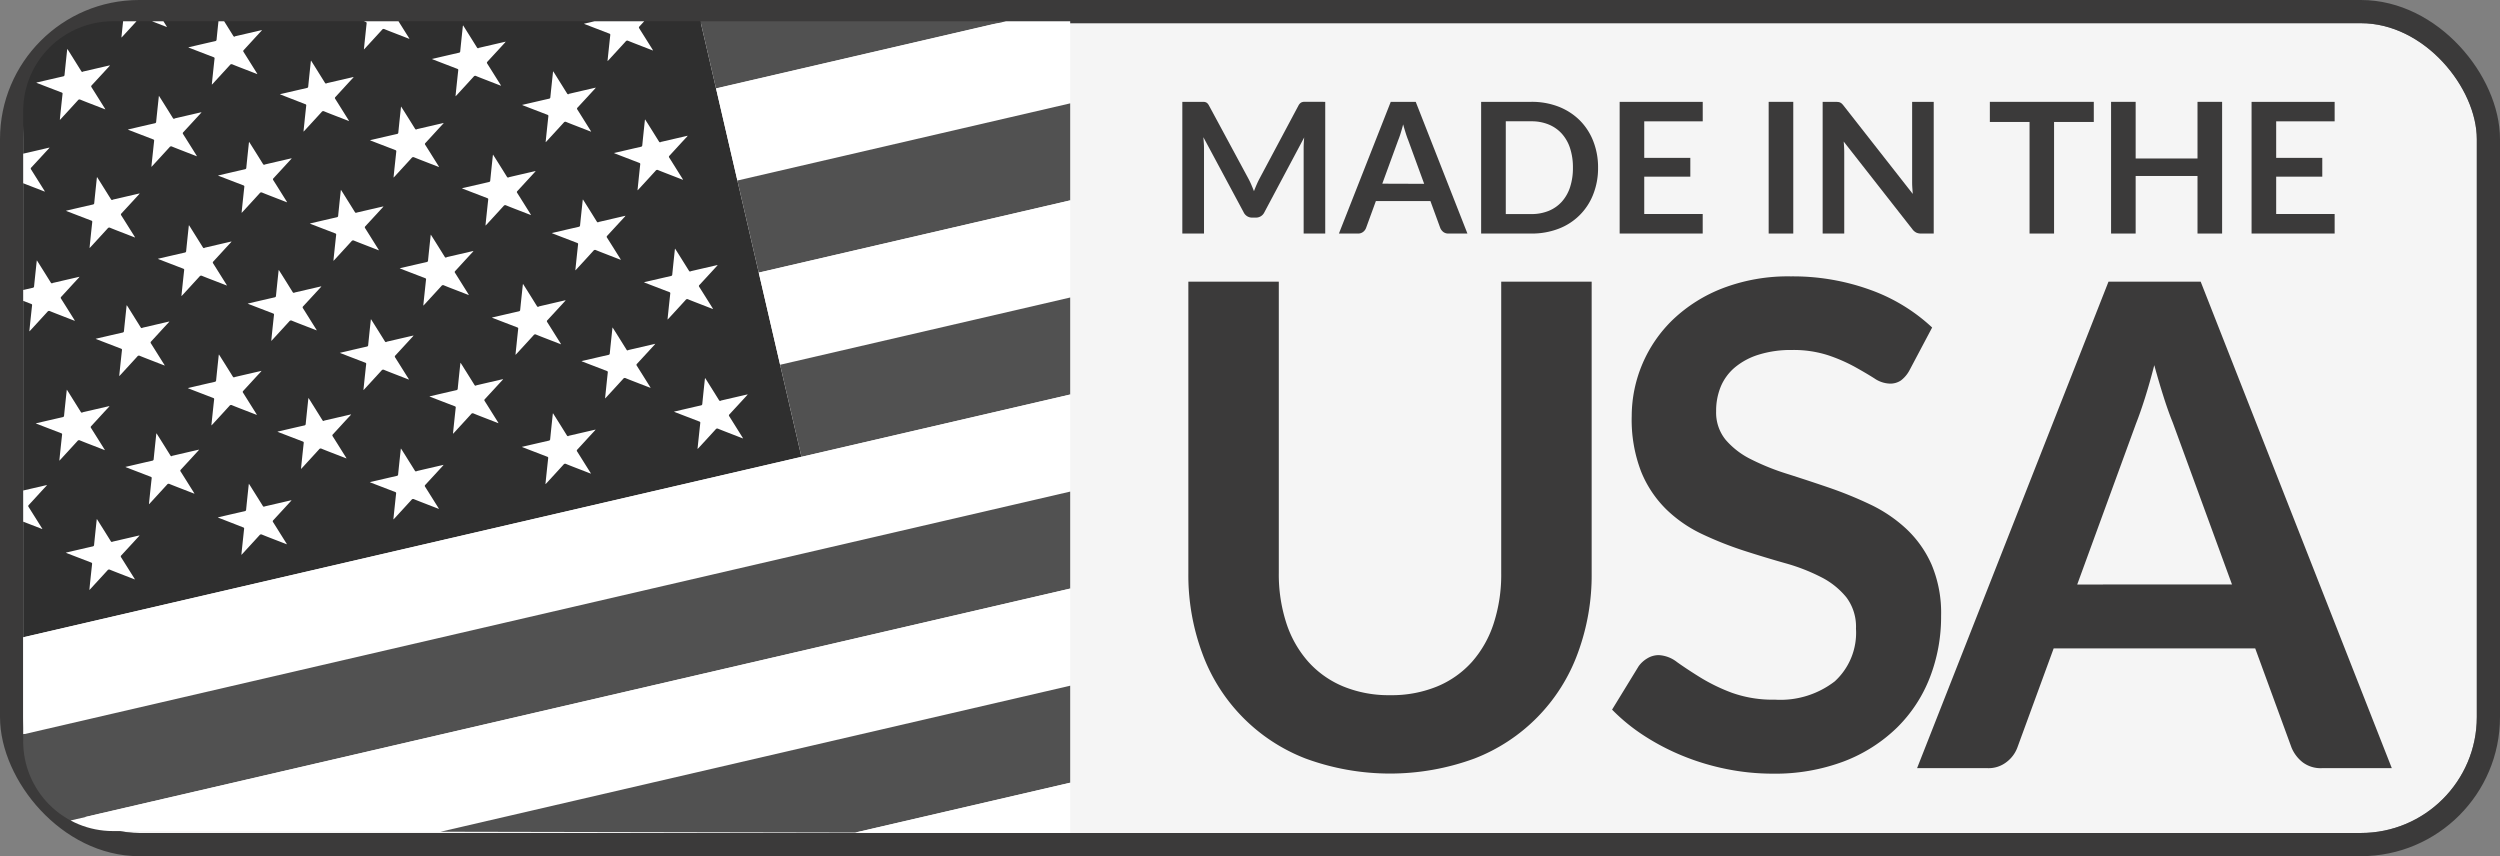
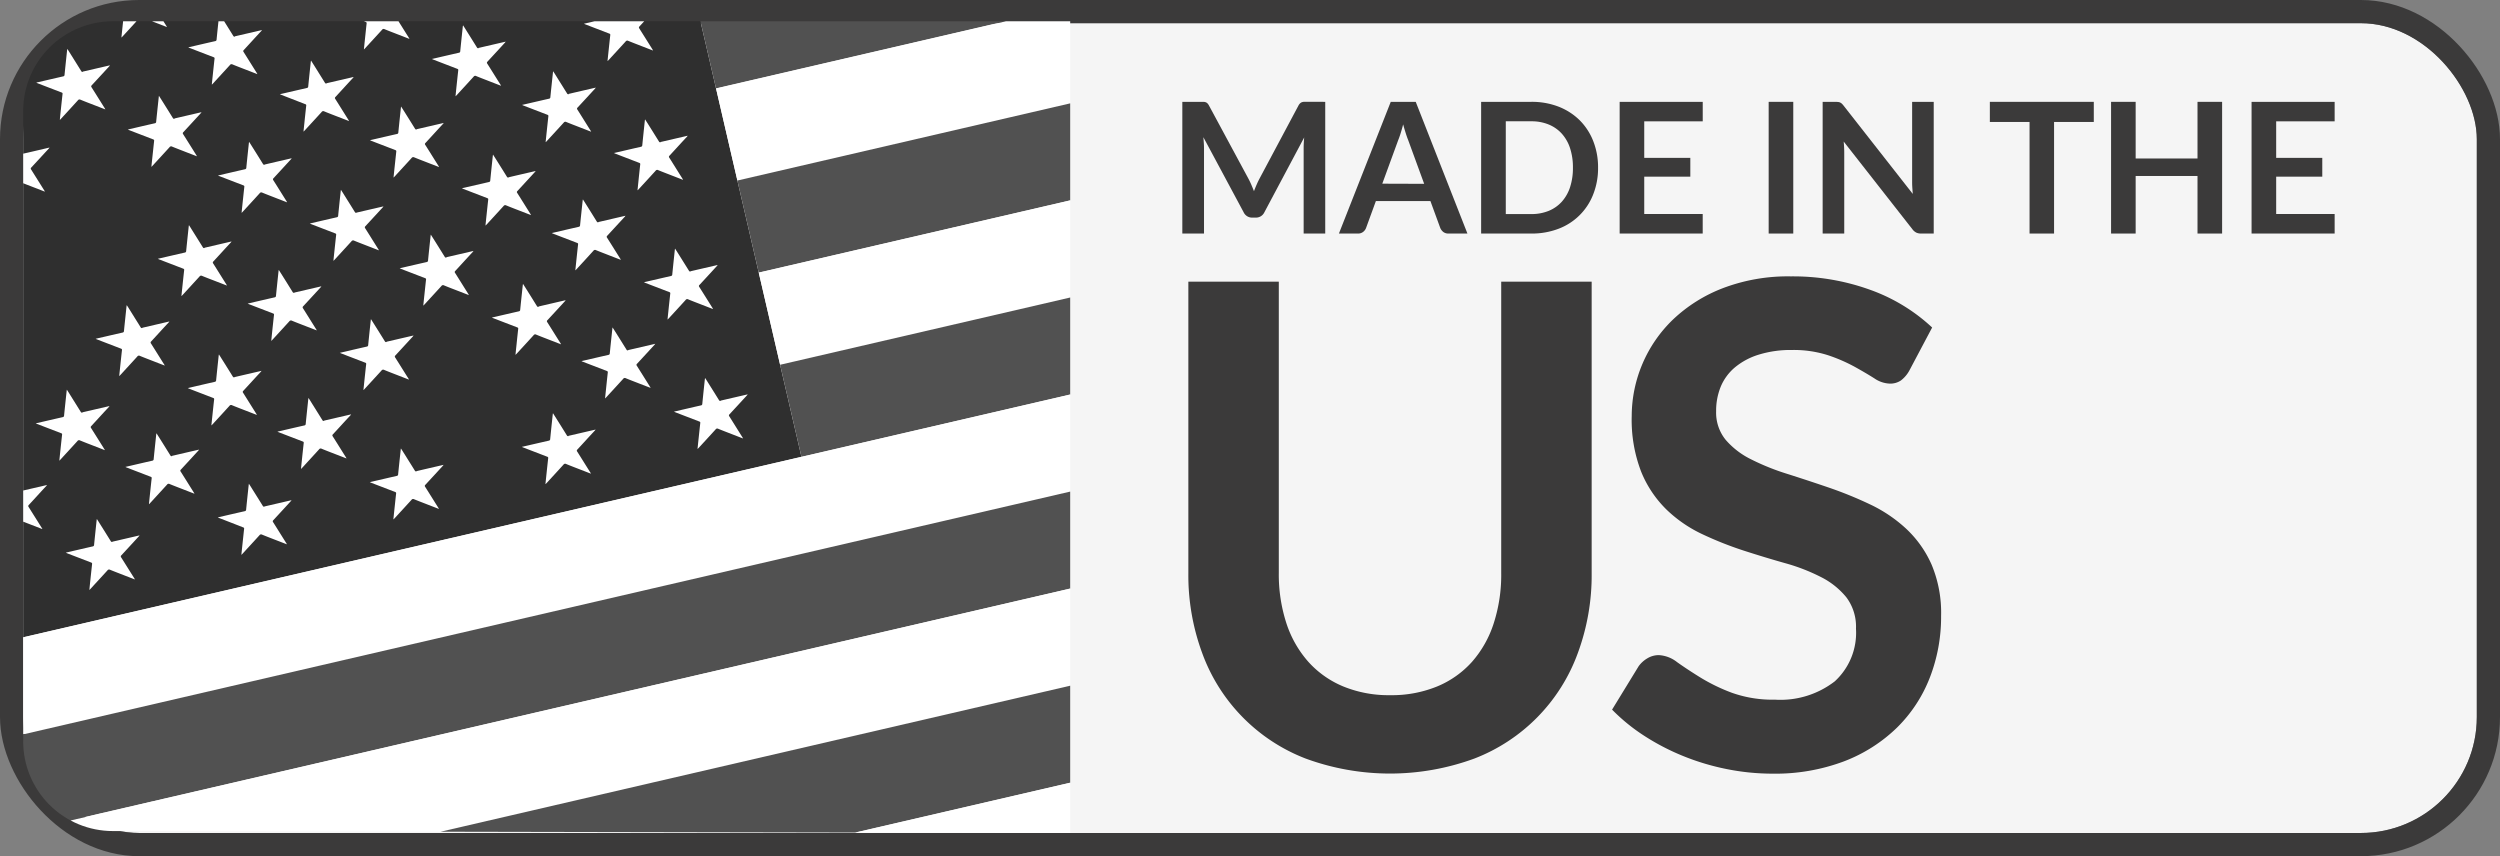
<svg xmlns="http://www.w3.org/2000/svg" width="107.796" height="36.917" viewBox="0 0 107.796 36.917">
  <rect x="0" y="0" width="107.796" height="36.917" fill="#808080" stroke="none" />
  <defs>
    <style>.a{fill:none;}.b{fill:#f5f5f5;stroke:#3b3a3a;stroke-miterlimit:10;}.c{clip-path:url(#a);}.d{fill:#2f2f2f;}.e{fill:#515151;}.f{fill:#fff;}.g{fill:#3b3a3a;}.h{stroke:none;}</style>
    <clipPath id="a">
      <path class="a" d="M546.391,1365.687l-41.279-.083a3.866,3.866,0,0,1-3.866-3.866v-27.184a3.867,3.867,0,0,1,3.866-3.867h41.279Z" transform="translate(-501.246 -1330.687)" />
    </clipPath>
  </defs>
  <g transform="translate(1 0.917)">
    <g class="b" transform="translate(0 0.083)">
      <rect class="h" width="105.796" height="34.917" rx="5" />
      <rect class="a" x="-0.5" y="-0.5" width="106.796" height="35.917" rx="5.5" />
    </g>
    <g transform="translate(0)">
      <g class="c">
        <g transform="translate(-1.135 -0.863)">
          <path class="d" d="M529.238,1329.056H499.1v27.686l34.692-8.045-4.554-19.641Z" transform="translate(-499.101 -1329.056)" />
          <path class="e" d="M572.74,1329.146H558.682v-.091h-2.616l.871,3.756,15.8-3.665Z" transform="translate(-525.929 -1329.056)" />
          <path class="f" d="M558.634,1336.864l32.928-7.636H573.54l-15.825,3.67.92,3.967Z" transform="translate(-526.705 -1329.136)" />
          <path class="e" d="M560.375,1340.834l32.655-7.573v-4.035h-.625l-32.95,7.641.92,3.966Z" transform="translate(-527.525 -1329.136)" />
          <path class="f" d="M562.116,1348.4l31.735-7.359v-4.18l-32.655,7.573.92,3.966Z" transform="translate(-528.345 -1332.732)" />
          <path class="e" d="M563.857,1356.1l30.814-7.146v-4.179l-31.734,7.358.92,3.967Z" transform="translate(-529.165 -1336.458)" />
          <path class="f" d="M564.606,1352.683,499.1,1367.874v4.18l65.506-15.191v-4.18Z" transform="translate(-499.101 -1340.183)" />
          <path class="e" d="M564.606,1360.594,499.1,1375.784v4.179l65.506-15.19v-4.18Z" transform="translate(-499.101 -1343.909)" />
          <path class="f" d="M564.606,1368.5,499.1,1383.694v.241h16.984l48.522-11.252V1368.5Z" transform="translate(-499.101 -1347.634)" />
          <path class="e" d="M579.746,1376.414l-48.5,11.247h15.746v.091h1.885l30.868-7.158v-4.179Z" transform="translate(-514.241 -1351.359)" />
          <path class="f" d="M595.462,1384.323l-30.845,7.153h18.022l12.823-2.974v-4.179Z" transform="translate(-529.956 -1355.084)" />
          <path class="e" d="M611.526,1392.234l-12.8,2.968h12.8v-2.968Z" transform="translate(-546.02 -1358.81)" />
-           <path class="f" d="M506.745,1344.368c-.032.008-.053.006-.073-.025-.147-.236-.295-.472-.442-.707-.051-.082-.1-.163-.16-.253a.337.337,0,0,0-.008.035c-.038.36-.076.719-.112,1.079a.067.067,0,0,1-.061.071q-.548.125-1.094.252l-.066.016c.026.013.04.02.053.025l1.041.4a.052.052,0,0,1,.041.063c-.029.258-.056.516-.082.773-.012.114-.023.227-.035.34l.01,0,.035-.036c.245-.267.49-.532.734-.8a.084.084,0,0,1,.112-.029c.2.083.406.161.61.24l.462.18c-.01-.021-.015-.033-.022-.045-.19-.3-.38-.608-.572-.909a.06.06,0,0,1,.008-.088q.379-.409.756-.821a.381.381,0,0,0,.029-.041l-.065.015-1.1.255Z" transform="translate(-501.751 -1335.803)" />
          <path class="f" d="M519.137,1341.495a.057.057,0,0,1-.073-.025q-.22-.355-.442-.708c-.051-.081-.1-.162-.16-.252,0,.019-.006.027-.007.035-.038.36-.077.719-.112,1.079a.067.067,0,0,1-.061.07c-.365.083-.729.168-1.094.253l-.067.015c.027.013.04.02.054.025q.52.2,1.041.4c.032.013.045.027.041.064-.029.258-.055.516-.083.774l-.035.34.011,0,.035-.036c.244-.266.49-.532.733-.8a.084.084,0,0,1,.112-.028c.2.083.406.16.609.24l.462.179c-.01-.021-.014-.033-.021-.044-.191-.3-.38-.608-.573-.91a.06.06,0,0,1,.009-.087q.379-.41.756-.821a.453.453,0,0,0,.029-.04l-.065.015c-.366.085-.733.169-1.1.256Z" transform="translate(-507.587 -1334.449)" />
          <path class="f" d="M531.528,1338.621a.056.056,0,0,1-.073-.025c-.146-.237-.294-.472-.442-.708l-.16-.253a.332.332,0,0,0-.007.035c-.038.36-.077.719-.112,1.08a.068.068,0,0,1-.062.07c-.364.082-.729.168-1.094.252l-.067.016c.027.013.04.02.053.025l1.04.4c.032.013.045.027.041.064-.028.258-.055.515-.083.774l-.035.34.01,0,.035-.036c.245-.267.49-.532.734-.8a.085.085,0,0,1,.112-.028c.2.083.407.16.61.24l.462.179c-.01-.021-.014-.033-.021-.044-.191-.3-.38-.608-.573-.911a.058.058,0,0,1,.009-.087c.253-.272.5-.547.756-.821a.363.363,0,0,0,.03-.04l-.065.015-1.1.255Z" transform="translate(-513.423 -1333.096)" />
          <path class="f" d="M543.92,1335.748a.056.056,0,0,1-.073-.026c-.147-.236-.295-.472-.442-.708-.051-.082-.1-.163-.16-.252a.336.336,0,0,0-.007.034c-.038.36-.077.72-.113,1.08a.067.067,0,0,1-.061.07c-.365.082-.729.168-1.094.252l-.066.015c.027.013.04.02.053.025l1.041.4c.032.013.045.027.041.063-.029.258-.056.516-.083.773-.012.114-.023.227-.035.341l.01,0,.035-.037c.245-.267.49-.532.734-.8a.084.084,0,0,1,.112-.028c.2.083.406.16.61.24l.462.179c-.01-.021-.015-.033-.022-.044-.19-.3-.38-.608-.572-.911a.059.059,0,0,1,.008-.087q.38-.409.757-.821a.329.329,0,0,0,.029-.04l-.064.015c-.367.085-.733.169-1.1.256Z" transform="translate(-519.259 -1331.743)" />
          <path class="f" d="M499.783,1359.951c-.01-.021-.015-.033-.022-.044q-.285-.456-.572-.91a.059.059,0,0,1,.008-.087q.379-.41.756-.822a.455.455,0,0,0,.03-.04l-.065.015-.817.19v1.431l.22.087.462.179Z" transform="translate(-499.101 -1342.71)" />
          <path class="f" d="M509.166,1354.809c-.032.007-.053.006-.072-.026-.147-.236-.295-.472-.442-.708-.051-.082-.1-.163-.16-.253,0,.02-.007.027-.008.035-.037.36-.076.719-.112,1.079a.067.067,0,0,1-.061.07c-.365.083-.73.168-1.094.252l-.066.016c.027.013.04.02.053.025q.52.2,1.041.4c.032.013.045.027.041.063-.029.258-.056.516-.083.774-.012.113-.023.226-.035.339l.01,0,.035-.036c.245-.266.49-.532.734-.8a.083.083,0,0,1,.112-.028c.2.083.406.16.61.24l.462.179c-.01-.021-.015-.033-.022-.044-.191-.3-.38-.608-.572-.91a.06.06,0,0,1,.008-.088c.253-.272.5-.547.757-.821a.416.416,0,0,0,.029-.04l-.065.015-1.1.256Z" transform="translate(-502.892 -1340.72)" />
          <path class="f" d="M521.558,1351.935c-.032.007-.053.006-.073-.025q-.22-.354-.442-.708l-.16-.253c0,.02-.007.028-.008.035-.038.36-.076.72-.112,1.08a.067.067,0,0,1-.061.07c-.365.083-.73.168-1.094.253l-.066.015.053.025q.52.2,1.041.4a.052.052,0,0,1,.041.064c-.029.258-.056.516-.083.774-.012.113-.023.226-.034.34l.01,0,.035-.037q.367-.4.733-.8a.085.085,0,0,1,.112-.028c.2.083.406.161.61.24l.462.179c-.01-.02-.015-.033-.022-.043-.19-.3-.38-.608-.572-.911a.06.06,0,0,1,.008-.087q.379-.409.757-.821a.367.367,0,0,0,.029-.04l-.065.015-1.1.255Z" transform="translate(-508.728 -1339.366)" />
          <path class="f" d="M533.949,1349.061a.056.056,0,0,1-.073-.025q-.22-.354-.442-.708l-.16-.253c0,.02-.007.028-.007.035-.038.36-.077.719-.112,1.079a.068.068,0,0,1-.061.07q-.548.124-1.094.252l-.067.016c.027.013.04.02.054.025l1.04.4a.052.052,0,0,1,.041.064c-.029.257-.055.516-.083.773l-.035.34.011,0c.012-.012.024-.024.035-.036.245-.267.49-.532.734-.8a.084.084,0,0,1,.112-.029c.2.084.407.161.61.24l.462.179c-.01-.021-.014-.034-.021-.044-.19-.3-.38-.608-.572-.911a.059.059,0,0,1,.008-.087c.253-.273.5-.547.756-.821.009-.01.014-.02.029-.041l-.065.015-1.1.255Z" transform="translate(-514.563 -1338.013)" />
          <path class="f" d="M546.341,1346.188c-.032.007-.054.006-.072-.025q-.22-.355-.442-.708l-.16-.253c0,.02-.007.027-.008.035-.038.36-.077.72-.113,1.079a.067.067,0,0,1-.061.071c-.365.083-.729.168-1.094.253l-.066.015.053.025,1.041.4a.052.052,0,0,1,.041.063c-.029.258-.056.516-.083.774l-.035.34.01,0,.035-.037c.245-.266.491-.532.733-.8a.084.084,0,0,1,.112-.028c.2.083.407.16.61.24l.462.179c-.01-.02-.014-.033-.021-.044-.19-.3-.38-.608-.573-.91a.06.06,0,0,1,.009-.088q.378-.409.757-.821c.008-.01.014-.02.029-.04l-.065.015-1.1.256Z" transform="translate(-520.399 -1336.66)" />
          <path class="f" d="M499.218,1369.082c-.029.258-.055.516-.082.773-.012.114-.023.227-.035.34l.011,0c.012-.012.024-.024.035-.036.245-.267.49-.532.734-.8a.084.084,0,0,1,.112-.028c.2.083.406.161.609.24l.462.179c-.01-.021-.015-.033-.022-.044q-.285-.454-.572-.909a.06.06,0,0,1,.008-.088c.253-.273.5-.547.756-.821.008-.009.015-.02.03-.04l-.065.015-1.1.255a.056.056,0,0,1-.073-.025q-.22-.354-.442-.708c-.051-.082-.1-.163-.16-.253a.287.287,0,0,0-.007.035c-.038.36-.077.719-.113,1.079a.067.067,0,0,1-.061.07l-.143.033v.635l.077.031a.051.051,0,0,1,.041.063Z" transform="translate(-499.101 -1346.99)" />
          <path class="f" d="M511.587,1365.249a.057.057,0,0,1-.072-.025q-.22-.355-.442-.708l-.16-.253c0,.02-.007.027-.008.035-.038.36-.076.719-.112,1.08a.066.066,0,0,1-.061.07c-.365.083-.73.168-1.094.253l-.066.015c.027.013.04.02.053.025q.521.2,1.041.4c.032.013.045.027.041.064-.029.258-.056.516-.083.774-.012.113-.023.227-.035.34l.01,0,.035-.037q.367-.4.734-.8a.083.083,0,0,1,.112-.029c.2.083.406.16.61.24l.462.179c-.01-.021-.015-.033-.022-.044-.19-.3-.38-.608-.572-.91a.059.059,0,0,1,.008-.087q.38-.41.756-.821c.009-.01.015-.021.03-.041l-.066.015c-.366.084-.732.169-1.1.255Z" transform="translate(-504.032 -1345.637)" />
          <path class="f" d="M523.979,1362.375c-.032.008-.054.006-.072-.025-.147-.236-.295-.472-.442-.708-.051-.082-.1-.163-.16-.253a.333.333,0,0,0-.008.035c-.038.36-.076.719-.112,1.079a.067.067,0,0,1-.061.071c-.365.082-.73.168-1.094.252l-.066.015c.026.013.04.02.053.025l1.041.4a.052.052,0,0,1,.041.063c-.029.258-.056.515-.083.773-.012.114-.023.227-.034.34l.01,0,.035-.036c.245-.267.49-.532.733-.8a.084.084,0,0,1,.112-.028c.2.083.406.161.61.24l.462.179a.394.394,0,0,0-.022-.044c-.19-.3-.38-.608-.572-.909a.061.061,0,0,1,.008-.088c.253-.272.5-.547.757-.82.008-.01.015-.021.029-.041l-.065.015-1.1.255Z" transform="translate(-509.868 -1344.283)" />
-           <path class="f" d="M536.37,1359.5a.056.056,0,0,1-.073-.025q-.22-.354-.442-.707c-.051-.082-.1-.163-.16-.253,0,.019-.006.027-.008.035-.038.36-.077.719-.112,1.079a.067.067,0,0,1-.061.071c-.365.083-.729.168-1.094.253l-.067.015c.027.013.04.02.053.025q.52.2,1.041.4a.053.053,0,0,1,.041.064c-.029.258-.056.516-.083.774l-.035.34.011,0,.035-.036c.244-.266.49-.532.733-.8a.084.084,0,0,1,.112-.029c.2.083.406.161.609.24l.462.179c-.01-.021-.014-.033-.021-.044-.19-.3-.38-.608-.572-.91a.06.06,0,0,1,.008-.088q.379-.409.757-.821a.331.331,0,0,0,.029-.04l-.065.015c-.366.085-.733.169-1.1.256Z" transform="translate(-515.703 -1342.93)" />
          <path class="f" d="M548.762,1356.627c-.032.008-.053.007-.072-.025q-.22-.354-.442-.708l-.16-.253a.339.339,0,0,0-.007.035c-.038.36-.077.72-.113,1.08a.066.066,0,0,1-.061.07c-.365.083-.729.168-1.094.252l-.066.016c.027.013.04.02.054.025l1.04.4c.032.013.045.027.041.064-.029.258-.055.515-.082.773-.012.113-.023.226-.035.341l.01,0,.035-.037c.245-.266.49-.532.734-.8a.084.084,0,0,1,.112-.029c.2.083.406.16.61.24l.462.178c-.01-.02-.015-.032-.022-.044q-.285-.455-.572-.911a.058.058,0,0,1,.009-.086q.379-.409.756-.821c.008-.009.015-.02.03-.04l-.065.015-1.1.255Z" transform="translate(-521.54 -1341.577)" />
          <path class="f" d="M504.324,1333.927c-.032.008-.053.007-.073-.025q-.22-.354-.442-.708c-.051-.082-.1-.163-.16-.253,0,.02-.007.028-.008.035-.038.36-.076.72-.112,1.08a.067.067,0,0,1-.061.07c-.365.083-.73.168-1.094.253l-.066.015.053.026,1.041.4a.051.051,0,0,1,.041.063c-.029.258-.056.516-.083.773-.012.114-.023.227-.034.34l.01,0,.035-.037c.245-.266.49-.532.733-.8a.085.085,0,0,1,.112-.028c.2.083.406.161.61.24l.462.179c-.01-.02-.015-.033-.022-.044-.19-.3-.38-.608-.572-.91a.06.06,0,0,1,.008-.087q.379-.409.757-.82c.008-.01.015-.021.029-.041l-.065.015-1.1.255Z" transform="translate(-500.611 -1330.886)" />
          <path class="f" d="M516.715,1331.053a.055.055,0,0,1-.073-.025q-.22-.354-.442-.708l-.16-.253a.342.342,0,0,0-.007.035c-.038.36-.077.719-.112,1.079a.068.068,0,0,1-.061.071c-.365.082-.73.168-1.094.252l-.067.015c.027.013.04.02.053.025q.52.2,1.04.4a.052.052,0,0,1,.041.063c-.029.258-.056.516-.083.773q-.018.171-.035.34l.011,0,.035-.036c.245-.267.49-.532.734-.8a.084.084,0,0,1,.112-.028c.2.083.407.161.61.24l.462.179c-.01-.021-.014-.033-.021-.044-.19-.3-.38-.608-.572-.91a.06.06,0,0,1,.008-.087c.253-.273.5-.547.757-.821.008-.01.014-.02.029-.04l-.065.015-1.1.255Z" transform="translate(-506.447 -1329.532)" />
          <path class="f" d="M528.251,1329.256c-.365.083-.729.168-1.094.253l-.066.015.053.025,1.041.4a.051.051,0,0,1,.041.063q-.042.388-.082.774c-.012.113-.023.226-.035.34l.011,0,.035-.037c.245-.266.49-.532.734-.8a.083.083,0,0,1,.112-.028c.2.083.406.16.61.24l.462.179c-.01-.02-.015-.033-.022-.044-.19-.3-.38-.607-.572-.909a.059.059,0,0,1,.009-.087q.274-.3.545-.592h-.924a.071.071,0,0,1-.044,0h-.736c0,.043-.009.087-.013.13a.068.068,0,0,1-.062.07Z" transform="translate(-512.283 -1329.056)" />
          <path class="f" d="M541.405,1329.61l.01,0,.035-.037.479-.522h-.467c-.007.072-.015.143-.023.214-.012.113-.023.227-.035.34Z" transform="translate(-519.024 -1329.056)" />
          <path class="f" d="M544.856,1329.169c-.01-.021-.015-.034-.022-.045l-.043-.069h-.226l.292.114Z" transform="translate(-520.512 -1329.056)" />
          <path class="f" d="M508.558,1329.5c-.029.258-.056.516-.083.774l-.035.34.01,0,.035-.036c.245-.267.49-.532.734-.8a.084.084,0,0,1,.112-.028c.2.083.406.16.609.24l.462.179c-.01-.021-.014-.033-.021-.044-.19-.3-.38-.607-.572-.91a.06.06,0,0,1,.008-.087l.073-.079h-2.363c.33.128.66.257.989.384a.053.053,0,0,1,.041.063Z" transform="translate(-503.069 -1329.056)" />
          <path class="f" d="M499.879,1332.353c-.01-.021-.015-.033-.022-.044-.19-.3-.38-.608-.572-.91a.059.059,0,0,1,.008-.087q.379-.409.757-.821a.409.409,0,0,0,.029-.04l-.065.015-.913.212v1.372l.316.125.462.179Z" transform="translate(-499.101 -1329.713)" />
          <path class="f" d="M514.234,1348.287c-.032.007-.053.006-.072-.025-.147-.237-.295-.472-.442-.708-.051-.081-.1-.163-.16-.253,0,.019-.007.027-.008.035-.038.36-.076.72-.112,1.079a.066.066,0,0,1-.061.07c-.365.083-.729.168-1.094.252l-.066.016c.027.013.04.02.053.025l1.041.4c.032.013.045.027.041.063-.029.258-.056.516-.083.774-.012.113-.023.227-.035.339l.01,0,.035-.036c.245-.267.49-.532.734-.8a.084.084,0,0,1,.112-.028c.2.083.406.16.61.239l.462.179c-.01-.021-.015-.032-.022-.044-.19-.3-.38-.608-.572-.91a.059.059,0,0,1,.008-.087c.253-.273.5-.547.756-.821a.371.371,0,0,0,.029-.041l-.065.015-1.1.256Z" transform="translate(-505.278 -1337.648)" />
          <path class="f" d="M526.626,1345.413c-.032.007-.053.006-.073-.026-.146-.237-.295-.472-.442-.708-.051-.082-.1-.163-.16-.253,0,.02-.007.027-.008.035-.038.359-.076.719-.112,1.079a.067.067,0,0,1-.061.07c-.365.083-.73.168-1.094.253l-.066.016c.027.013.039.02.053.025l1.041.4c.032.013.045.027.041.063-.029.258-.056.516-.083.774-.012.113-.024.227-.035.34l.01,0,.035-.036c.245-.267.49-.532.733-.8a.085.085,0,0,1,.112-.028c.2.083.406.16.61.24l.461.179c-.01-.021-.014-.032-.021-.044-.19-.3-.38-.608-.572-.91A.06.06,0,0,1,527,1346q.379-.41.757-.821c.008-.009.015-.021.029-.04l-.065.015q-.549.127-1.1.255Z" transform="translate(-511.115 -1336.295)" />
          <path class="f" d="M539.018,1342.539a.057.057,0,0,1-.073-.025c-.146-.237-.294-.472-.442-.708l-.16-.253c0,.019-.006.027-.007.035-.038.359-.076.719-.112,1.08a.067.067,0,0,1-.062.07l-1.094.252-.067.016.054.025,1.04.4c.032.012.045.027.041.063-.029.258-.055.516-.083.774l-.035.34.011,0c.012-.012.024-.024.035-.036.245-.266.49-.532.734-.8a.086.086,0,0,1,.112-.028c.2.083.406.161.609.24l.462.179c-.01-.021-.014-.033-.021-.044-.19-.3-.38-.608-.572-.91a.058.058,0,0,1,.008-.086q.379-.41.757-.822a.436.436,0,0,0,.029-.04l-.065.015c-.367.085-.733.169-1.1.256Z" transform="translate(-516.95 -1334.942)" />
          <path class="f" d="M551.409,1339.665c-.032.008-.053.006-.072-.025q-.22-.354-.442-.708l-.16-.252c0,.02-.007.027-.008.035-.038.36-.076.719-.112,1.079a.067.067,0,0,1-.061.07c-.365.083-.729.168-1.094.253l-.067.015c.027.012.04.02.053.025q.52.2,1.04.4c.032.013.045.027.041.063-.029.258-.056.516-.082.774-.012.113-.023.226-.035.34l.01,0c.012-.012.024-.024.035-.036.245-.266.49-.532.734-.8a.084.084,0,0,1,.112-.028c.2.083.406.16.61.24l.462.179a.449.449,0,0,0-.021-.044c-.19-.3-.38-.608-.572-.911a.059.059,0,0,1,.008-.087c.253-.273.5-.547.757-.821.008-.009.014-.02.029-.04l-.066.015-1.1.255Z" transform="translate(-522.786 -1333.588)" />
-           <path class="f" d="M501.842,1351.16a.057.057,0,0,1-.073-.025q-.22-.355-.442-.708l-.16-.253a.342.342,0,0,0-.007.035c-.038.36-.077.719-.113,1.079a.066.066,0,0,1-.061.07c-.365.083-.73.169-1.094.253l-.067.016c.027.013.04.02.053.025q.521.2,1.041.4a.052.052,0,0,1,.041.064c-.029.257-.056.516-.083.773l-.035.34.011,0,.035-.036c.245-.267.49-.532.734-.8a.084.084,0,0,1,.112-.028c.2.083.407.16.61.24l.462.179a.421.421,0,0,0-.022-.044q-.285-.456-.572-.911a.059.059,0,0,1,.008-.087c.253-.272.5-.547.757-.821.008-.009.014-.02.029-.04l-.065.015q-.55.127-1.1.255Z" transform="translate(-499.442 -1339.002)" />
          <path class="f" d="M516.678,1358.824a.057.057,0,0,1-.073-.025c-.146-.237-.294-.472-.442-.708l-.16-.253c0,.02-.007.028-.008.035-.038.359-.076.72-.112,1.079a.067.067,0,0,1-.061.07c-.365.083-.73.168-1.094.253l-.066.016.053.025q.52.2,1.041.4a.052.052,0,0,1,.041.064c-.029.258-.056.516-.083.774q-.018.17-.035.34l.01,0,.035-.036c.245-.266.49-.533.733-.8a.085.085,0,0,1,.112-.028c.2.083.406.161.61.24l.461.179a.421.421,0,0,0-.021-.044c-.19-.3-.38-.607-.572-.91a.059.059,0,0,1,.008-.087c.253-.273.5-.547.757-.821.008-.01.015-.021.029-.04l-.065.015q-.549.126-1.1.255Z" transform="translate(-506.429 -1342.611)" />
          <path class="f" d="M529.07,1355.95c-.032.008-.053.007-.073-.025-.146-.237-.294-.471-.442-.707l-.16-.253a.338.338,0,0,0-.007.035c-.038.359-.077.719-.112,1.079a.067.067,0,0,1-.062.07q-.547.124-1.093.253l-.066.015c.027.013.039.02.053.025l1.04.4a.052.052,0,0,1,.041.063c-.029.257-.056.515-.083.773l-.035.34.01,0c.012-.012.024-.024.035-.037.245-.266.49-.532.734-.8a.084.084,0,0,1,.112-.028c.2.083.406.161.609.24l.462.18c-.01-.021-.014-.033-.021-.045-.191-.3-.38-.608-.573-.91a.06.06,0,0,1,.009-.087l.756-.821c.008-.01.014-.021.029-.041l-.065.015-1.1.255Z" transform="translate(-512.265 -1341.258)" />
          <path class="f" d="M541.461,1353.077a.056.056,0,0,1-.072-.026q-.22-.355-.442-.708l-.16-.253c0,.02-.007.027-.008.035-.038.36-.077.72-.113,1.08a.067.067,0,0,1-.061.07c-.365.083-.73.168-1.094.252l-.066.015c.027.013.04.02.053.025l1.041.4c.032.012.045.026.041.063-.029.257-.055.516-.082.774-.012.113-.023.227-.035.339l.011,0,.035-.037c.245-.266.49-.532.734-.8a.083.083,0,0,1,.112-.028c.2.083.407.161.61.24l.462.179c-.01-.021-.014-.033-.022-.045-.19-.3-.38-.607-.572-.91a.059.059,0,0,1,.008-.087q.38-.409.757-.821c.008-.01.015-.021.03-.041l-.065.015-1.1.256Z" transform="translate(-518.101 -1339.904)" />
          <path class="f" d="M553.853,1350.2c-.032.007-.053.006-.072-.025-.147-.236-.295-.472-.442-.707l-.16-.253c0,.019-.007.027-.008.035-.038.36-.076.719-.112,1.079a.067.067,0,0,1-.061.07c-.365.083-.73.168-1.094.252l-.066.015c.027.013.04.021.053.026l1.041.4a.052.052,0,0,1,.041.064q-.043.386-.083.774-.018.17-.035.34l.01,0,.035-.037c.245-.266.49-.532.734-.8a.083.083,0,0,1,.112-.028c.2.083.406.16.61.24l.461.179a.394.394,0,0,0-.021-.044q-.286-.456-.572-.91a.059.059,0,0,1,.008-.087q.38-.41.756-.821c.008-.009.015-.021.029-.04l-.065.015c-.366.085-.732.169-1.1.255Z" transform="translate(-523.937 -1338.551)" />
          <path class="f" d="M504.286,1361.7c-.032.007-.053.006-.073-.025-.147-.236-.295-.472-.442-.708-.051-.082-.1-.163-.16-.253a.351.351,0,0,0-.007.035c-.038.36-.077.719-.113,1.079a.067.067,0,0,1-.061.07c-.365.083-.73.168-1.094.252l-.066.015c.027.013.04.02.053.025q.521.2,1.041.4a.052.052,0,0,1,.041.064c-.029.257-.056.516-.083.773-.012.113-.023.227-.035.34l.01,0,.035-.037c.245-.267.49-.532.734-.8a.083.083,0,0,1,.112-.028c.2.083.406.161.61.24l.462.18c-.01-.021-.015-.033-.022-.044q-.285-.455-.572-.91a.059.059,0,0,1,.008-.087c.253-.273.5-.547.757-.821a.466.466,0,0,0,.029-.041l-.065.015-1.1.255Z" transform="translate(-500.593 -1343.965)" />
          <path class="f" d="M519.121,1369.363c-.032.007-.053.006-.072-.025q-.22-.355-.442-.707c-.051-.082-.1-.163-.16-.253,0,.019-.006.027-.007.035-.038.36-.077.719-.112,1.079a.068.068,0,0,1-.061.07q-.548.124-1.094.252l-.067.016a.491.491,0,0,0,.054.025q.52.2,1.04.405a.052.052,0,0,1,.041.063c-.029.258-.055.516-.083.773l-.035.34.011,0,.035-.036c.244-.267.49-.532.733-.8a.085.085,0,0,1,.112-.028c.2.083.406.161.609.24l.462.179c-.01-.021-.014-.033-.021-.044-.191-.3-.38-.608-.572-.91a.06.06,0,0,1,.008-.088q.379-.409.756-.821a.315.315,0,0,0,.03-.041l-.065.015-1.1.255Z" transform="translate(-507.58 -1347.574)" />
          <path class="f" d="M531.513,1366.489c-.032.007-.054.006-.072-.025-.147-.237-.295-.472-.442-.708l-.16-.252a.355.355,0,0,0-.008.035c-.038.36-.077.719-.113,1.079a.067.067,0,0,1-.061.07c-.365.083-.729.168-1.094.253l-.066.015.053.025,1.04.4c.032.013.045.027.041.063-.029.258-.055.516-.083.774-.012.113-.023.227-.035.34l.011,0c.012-.013.024-.024.035-.037.245-.266.49-.532.734-.8a.084.084,0,0,1,.112-.028c.2.083.406.16.61.24l.462.179c-.01-.021-.015-.033-.022-.044-.19-.3-.38-.608-.572-.91a.059.059,0,0,1,.009-.087q.379-.409.756-.821c.008-.009.015-.02.03-.04l-.065.015c-.367.085-.733.169-1.1.256Z" transform="translate(-513.416 -1346.221)" />
          <path class="f" d="M543.905,1363.615a.056.056,0,0,1-.073-.025c-.146-.237-.294-.472-.442-.708l-.16-.253c0,.019-.007.027-.008.035-.038.36-.076.719-.112,1.08a.067.067,0,0,1-.061.07q-.548.125-1.094.252l-.066.015c.027.013.04.02.053.025l1.041.4a.053.053,0,0,1,.041.064c-.029.257-.056.515-.083.773-.012.114-.023.227-.035.34l.01,0,.035-.036c.245-.266.49-.532.733-.8a.085.085,0,0,1,.112-.028c.2.083.406.161.61.24l.462.179a.372.372,0,0,0-.022-.044c-.19-.3-.38-.608-.572-.911a.059.059,0,0,1,.008-.087c.253-.272.5-.547.757-.821a.389.389,0,0,0,.029-.04l-.065.015-1.1.255Z" transform="translate(-519.252 -1344.867)" />
          <path class="f" d="M556.3,1360.742a.056.056,0,0,1-.073-.025c-.146-.236-.294-.472-.442-.708-.051-.082-.1-.162-.16-.252,0,.019-.006.027-.008.034-.038.36-.077.72-.112,1.08a.067.067,0,0,1-.062.07c-.365.083-.729.169-1.094.253l-.066.015.053.026,1.041.4c.032.013.045.027.041.063-.029.258-.055.516-.083.774-.012.113-.023.226-.036.34l.011,0,.035-.036c.245-.266.491-.532.734-.8a.084.084,0,0,1,.112-.028c.2.083.406.16.61.24l.462.179c-.011-.021-.015-.033-.022-.044-.19-.3-.38-.608-.572-.911a.06.06,0,0,1,.008-.087q.379-.409.757-.821a.349.349,0,0,0,.029-.04l-.065.015c-.366.085-.733.169-1.1.255Z" transform="translate(-525.088 -1343.514)" />
          <path class="f" d="M506.73,1372.236c-.032.007-.053.006-.073-.025-.146-.237-.294-.472-.442-.708-.051-.081-.1-.162-.16-.253,0,.019-.006.027-.007.035-.038.359-.076.719-.112,1.079a.067.067,0,0,1-.061.07c-.365.083-.73.168-1.094.253l-.066.016.053.025,1.041.4c.032.013.045.027.041.064-.029.258-.056.516-.083.773-.012.113-.023.227-.034.34l.01,0,.035-.037c.244-.267.49-.532.734-.8a.084.084,0,0,1,.112-.028c.2.083.406.16.61.24l.462.179c-.01-.021-.015-.033-.022-.044-.19-.3-.38-.608-.572-.91a.06.06,0,0,1,.009-.087q.379-.41.757-.821c.008-.009.015-.02.029-.04l-.065.016-1.1.255Z" transform="translate(-501.744 -1348.927)" />
          <path class="f" d="M511.79,1337.749a.056.056,0,0,1-.072-.025q-.22-.355-.442-.708l-.16-.253a.286.286,0,0,0-.007.036c-.038.359-.077.719-.113,1.078a.066.066,0,0,1-.061.07c-.365.083-.729.168-1.094.253l-.067.016c.027.013.04.02.053.025q.52.2,1.04.4c.032.013.045.027.041.064-.029.258-.055.516-.083.773-.012.114-.023.227-.035.34l.011,0c.012-.012.024-.024.035-.037.245-.266.49-.532.734-.8a.084.084,0,0,1,.112-.029c.2.083.406.16.609.24l.462.179c-.01-.02-.015-.032-.022-.044q-.285-.456-.572-.91a.059.059,0,0,1,.008-.087q.379-.41.756-.821c.008-.01.015-.021.03-.041l-.065.015-1.1.255Z" transform="translate(-504.127 -1332.685)" />
          <path class="f" d="M524.182,1334.874a.054.054,0,0,1-.072-.025c-.147-.236-.295-.472-.442-.708-.051-.081-.1-.162-.16-.253,0,.02-.007.028-.008.036-.038.36-.076.719-.112,1.079a.067.067,0,0,1-.061.07c-.365.083-.73.168-1.094.252l-.066.015c.027.013.04.02.053.025l1.041.405a.051.051,0,0,1,.041.063q-.043.387-.082.773c-.012.113-.023.227-.035.34l.01,0,.036-.037c.245-.267.49-.532.734-.8a.083.083,0,0,1,.112-.029c.2.083.406.161.61.24l.462.179a.437.437,0,0,0-.022-.044c-.19-.3-.38-.607-.572-.91a.059.059,0,0,1,.008-.087c.253-.273.5-.547.756-.821.008-.01.015-.021.03-.041l-.066.015-1.1.255Z" transform="translate(-509.963 -1331.332)" />
          <path class="f" d="M536.574,1332a.056.056,0,0,1-.073-.025q-.22-.355-.442-.707c-.051-.082-.1-.163-.16-.253,0,.02-.006.027-.008.035-.038.36-.076.719-.112,1.079a.066.066,0,0,1-.061.071q-.548.125-1.094.253l-.066.015.053.025q.52.2,1.041.4c.032.012.045.027.041.063-.029.258-.056.516-.083.774-.012.113-.023.227-.034.34l.01,0,.035-.037c.245-.266.49-.532.734-.8a.083.083,0,0,1,.112-.028c.2.083.406.16.61.24l.462.179c-.01-.021-.015-.033-.022-.044-.19-.3-.38-.607-.572-.91a.06.06,0,0,1,.008-.088q.379-.409.756-.821a.488.488,0,0,0,.029-.04l-.065.015c-.366.085-.732.169-1.1.255Z" transform="translate(-515.799 -1329.979)" />
          <path class="f" d="M548.11,1329.758c-.366.082-.73.167-1.094.252l-.067.016c.027.013.04.02.054.025l1.04.4a.053.053,0,0,1,.041.064c-.029.258-.055.515-.083.774-.012.113-.023.226-.035.34l.011,0,.035-.037c.245-.266.49-.532.734-.8a.084.084,0,0,1,.112-.029c.2.083.406.16.609.24l.462.179a.422.422,0,0,0-.022-.044q-.285-.455-.572-.91a.059.059,0,0,1,.008-.087q.379-.41.756-.821c.008-.009.015-.02.03-.04l-.065.015-1.1.255a.055.055,0,0,1-.073-.025l-.3-.477h-.358c-.022.21-.045.421-.065.631a.068.068,0,0,1-.061.07Z" transform="translate(-521.635 -1329.056)" />
          <path class="f" d="M499.326,1341.582c-.029.258-.056.516-.083.773l-.035.34.011,0c.012-.012.024-.024.035-.036.245-.267.49-.532.734-.8a.085.085,0,0,1,.112-.029c.2.084.406.161.609.24l.462.179c-.01-.021-.014-.033-.021-.044q-.286-.456-.572-.911a.059.059,0,0,1,.008-.087q.379-.409.757-.82c.009-.01.015-.02.029-.04l-.065.015-1.1.256a.056.056,0,0,1-.073-.026q-.22-.354-.442-.708l-.16-.252c0,.02-.006.027-.007.035-.038.36-.076.719-.112,1.079a.067.067,0,0,1-.061.07l-.251.057v.568l.184.072a.052.052,0,0,1,.041.063Z" transform="translate(-499.101 -1334.039)" />
        </g>
      </g>
    </g>
    <g transform="translate(49.983 3.474)">
      <g transform="translate(0 0)">
        <path class="g" d="M616.662,1337.253v5.679h-.931v-3.668c0-.147.007-.3.024-.476l-1.716,3.225a.4.4,0,0,1-.374.232h-.149a.4.4,0,0,1-.373-.232l-1.736-3.236c.008.086.014.171.02.255s.008.161.008.232v3.668H610.5v-5.679h.8c.048,0,.088,0,.122,0a.323.323,0,0,1,.092.02.2.2,0,0,1,.075.052.422.422,0,0,1,.064.094l1.7,3.153q.067.126.124.259c.038.089.076.181.112.275.037-.1.075-.19.114-.281s.081-.177.125-.261l1.677-3.146a.386.386,0,0,1,.067-.094.231.231,0,0,1,.076-.052.339.339,0,0,1,.093-.02c.034,0,.075,0,.122,0Z" transform="translate(-610.503 -1337.253)" />
        <path class="g" d="M628.8,1342.932h-.817a.348.348,0,0,1-.224-.069.429.429,0,0,1-.13-.171l-.424-1.159h-2.353l-.423,1.159a.383.383,0,0,1-.122.166.346.346,0,0,1-.224.074h-.824l2.235-5.679h1.077Zm-1.865-2.144-.691-1.89c-.034-.084-.069-.183-.106-.3s-.073-.239-.109-.373q-.051.2-.106.375c-.036.116-.072.218-.106.3l-.688,1.882Z" transform="translate(-616.51 -1337.253)" />
        <path class="g" d="M639.891,1340.092a3.063,3.063,0,0,1-.208,1.147,2.575,2.575,0,0,1-1.492,1.485,3.205,3.205,0,0,1-1.179.208h-2.163v-5.679h2.163a3.188,3.188,0,0,1,1.179.209,2.678,2.678,0,0,1,.907.585,2.616,2.616,0,0,1,.585.9A3.066,3.066,0,0,1,639.891,1340.092Zm-1.084,0a2.658,2.658,0,0,0-.123-.839,1.746,1.746,0,0,0-.357-.628,1.554,1.554,0,0,0-.566-.395,1.936,1.936,0,0,0-.749-.138h-1.1v4h1.1a1.942,1.942,0,0,0,.749-.137,1.561,1.561,0,0,0,.566-.395,1.757,1.757,0,0,0,.357-.628A2.659,2.659,0,0,0,638.807,1340.092Z" transform="translate(-621.968 -1337.253)" />
        <path class="g" d="M647.2,1338.094v1.574h1.987v.813H647.2v1.607h2.521v.845H646.14v-5.679h3.582v.841Z" transform="translate(-627.286 -1337.253)" />
        <path class="g" d="M659.346,1342.932h-1.061v-5.679h1.061Z" transform="translate(-633.006 -1337.253)" />
        <path class="g" d="M667.475,1337.253v5.679h-.542a.479.479,0,0,1-.211-.041.486.486,0,0,1-.163-.14l-2.966-3.786c.016.173.024.333.024.48v3.488h-.931v-5.679h.554a.983.983,0,0,1,.116.006.265.265,0,0,1,.087.024.278.278,0,0,1,.073.051.733.733,0,0,1,.078.089l2.978,3.8c-.008-.091-.014-.182-.02-.271s-.008-.171-.008-.247v-3.452Z" transform="translate(-635.079 -1337.253)" />
        <path class="g" d="M680.794,1338.121h-1.713v4.811h-1.057v-4.811h-1.712v-.868h4.482Z" transform="translate(-641.496 -1337.253)" />
        <path class="g" d="M690.981,1337.253v5.679h-1.061v-2.482h-2.667v2.482h-1.06v-5.679h1.06v2.443h2.667v-2.443Z" transform="translate(-646.15 -1337.253)" />
        <path class="g" d="M698.7,1338.094v1.574h1.988v.813H698.7v1.607h2.521v.845h-3.582v-5.679h3.582v.841Z" transform="translate(-651.538 -1337.253)" />
      </g>
      <g transform="translate(0.263 7.522)">
        <path class="g" d="M619.7,1369.74a5.16,5.16,0,0,0,2.024-.377,4.149,4.149,0,0,0,1.5-1.059,4.678,4.678,0,0,0,.935-1.654,6.8,6.8,0,0,0,.326-2.176V1351.91h3.9v12.563a9.694,9.694,0,0,1-.6,3.46,7.688,7.688,0,0,1-4.461,4.541,10.555,10.555,0,0,1-7.268,0,7.69,7.69,0,0,1-4.461-4.541,9.694,9.694,0,0,1-.6-3.46V1351.91h3.9v12.549a6.816,6.816,0,0,0,.326,2.176,4.7,4.7,0,0,0,.943,1.661,4.171,4.171,0,0,0,1.509,1.067A5.157,5.157,0,0,0,619.7,1369.74Z" transform="translate(-611.001 -1351.678)" />
        <path class="g" d="M658.341,1355.519a1.357,1.357,0,0,1-.37.442.822.822,0,0,1-.486.138,1.251,1.251,0,0,1-.66-.225q-.355-.225-.849-.5a7.055,7.055,0,0,0-1.153-.5,4.852,4.852,0,0,0-1.56-.225,4.648,4.648,0,0,0-1.422.2,2.976,2.976,0,0,0-1.023.544,2.175,2.175,0,0,0-.617.834,2.738,2.738,0,0,0-.2,1.066,1.854,1.854,0,0,0,.414,1.233,3.455,3.455,0,0,0,1.1.841,10.123,10.123,0,0,0,1.552.624q.871.276,1.784.588a16.878,16.878,0,0,1,1.784.726,6.158,6.158,0,0,1,1.552,1.044,4.734,4.734,0,0,1,1.1,1.545,5.356,5.356,0,0,1,.414,2.219,7.235,7.235,0,0,1-.486,2.662,6.142,6.142,0,0,1-1.421,2.162,6.7,6.7,0,0,1-2.285,1.451,8.413,8.413,0,0,1-3.09.529,10.006,10.006,0,0,1-1.973-.2,10.4,10.4,0,0,1-1.864-.559,10,10,0,0,1-1.676-.87,8.086,8.086,0,0,1-1.392-1.132l1.146-1.872a1.233,1.233,0,0,1,.377-.341.947.947,0,0,1,.493-.137,1.385,1.385,0,0,1,.784.3q.42.3,1,.66a7.835,7.835,0,0,0,1.357.66,5.218,5.218,0,0,0,1.864.3,3.828,3.828,0,0,0,2.582-.79,2.84,2.84,0,0,0,.914-2.271,2.107,2.107,0,0,0-.413-1.349,3.341,3.341,0,0,0-1.1-.878,8.172,8.172,0,0,0-1.552-.6q-.87-.246-1.77-.537a15.222,15.222,0,0,1-1.77-.7,5.734,5.734,0,0,1-1.552-1.058,4.819,4.819,0,0,1-1.1-1.632,6.218,6.218,0,0,1-.413-2.416,5.8,5.8,0,0,1,1.784-4.163,6.505,6.505,0,0,1,2.147-1.349,7.878,7.878,0,0,1,2.93-.508,9.783,9.783,0,0,1,3.423.58,7.716,7.716,0,0,1,2.67,1.625Z" transform="translate(-627.25 -1351.471)" />
-         <path class="g" d="M690.853,1372.887h-3.017a1.288,1.288,0,0,1-.828-.254,1.57,1.57,0,0,1-.478-.631l-1.567-4.28h-8.69l-1.567,4.28a1.388,1.388,0,0,1-.45.609,1.255,1.255,0,0,1-.827.276h-3.046l8.254-20.977h3.975Zm-6.891-7.921-2.553-6.978q-.189-.463-.392-1.1t-.406-1.378q-.189.74-.392,1.385t-.392,1.124l-2.539,6.949Z" transform="translate(-638.968 -1351.678)" />
      </g>
    </g>
  </g>
</svg>